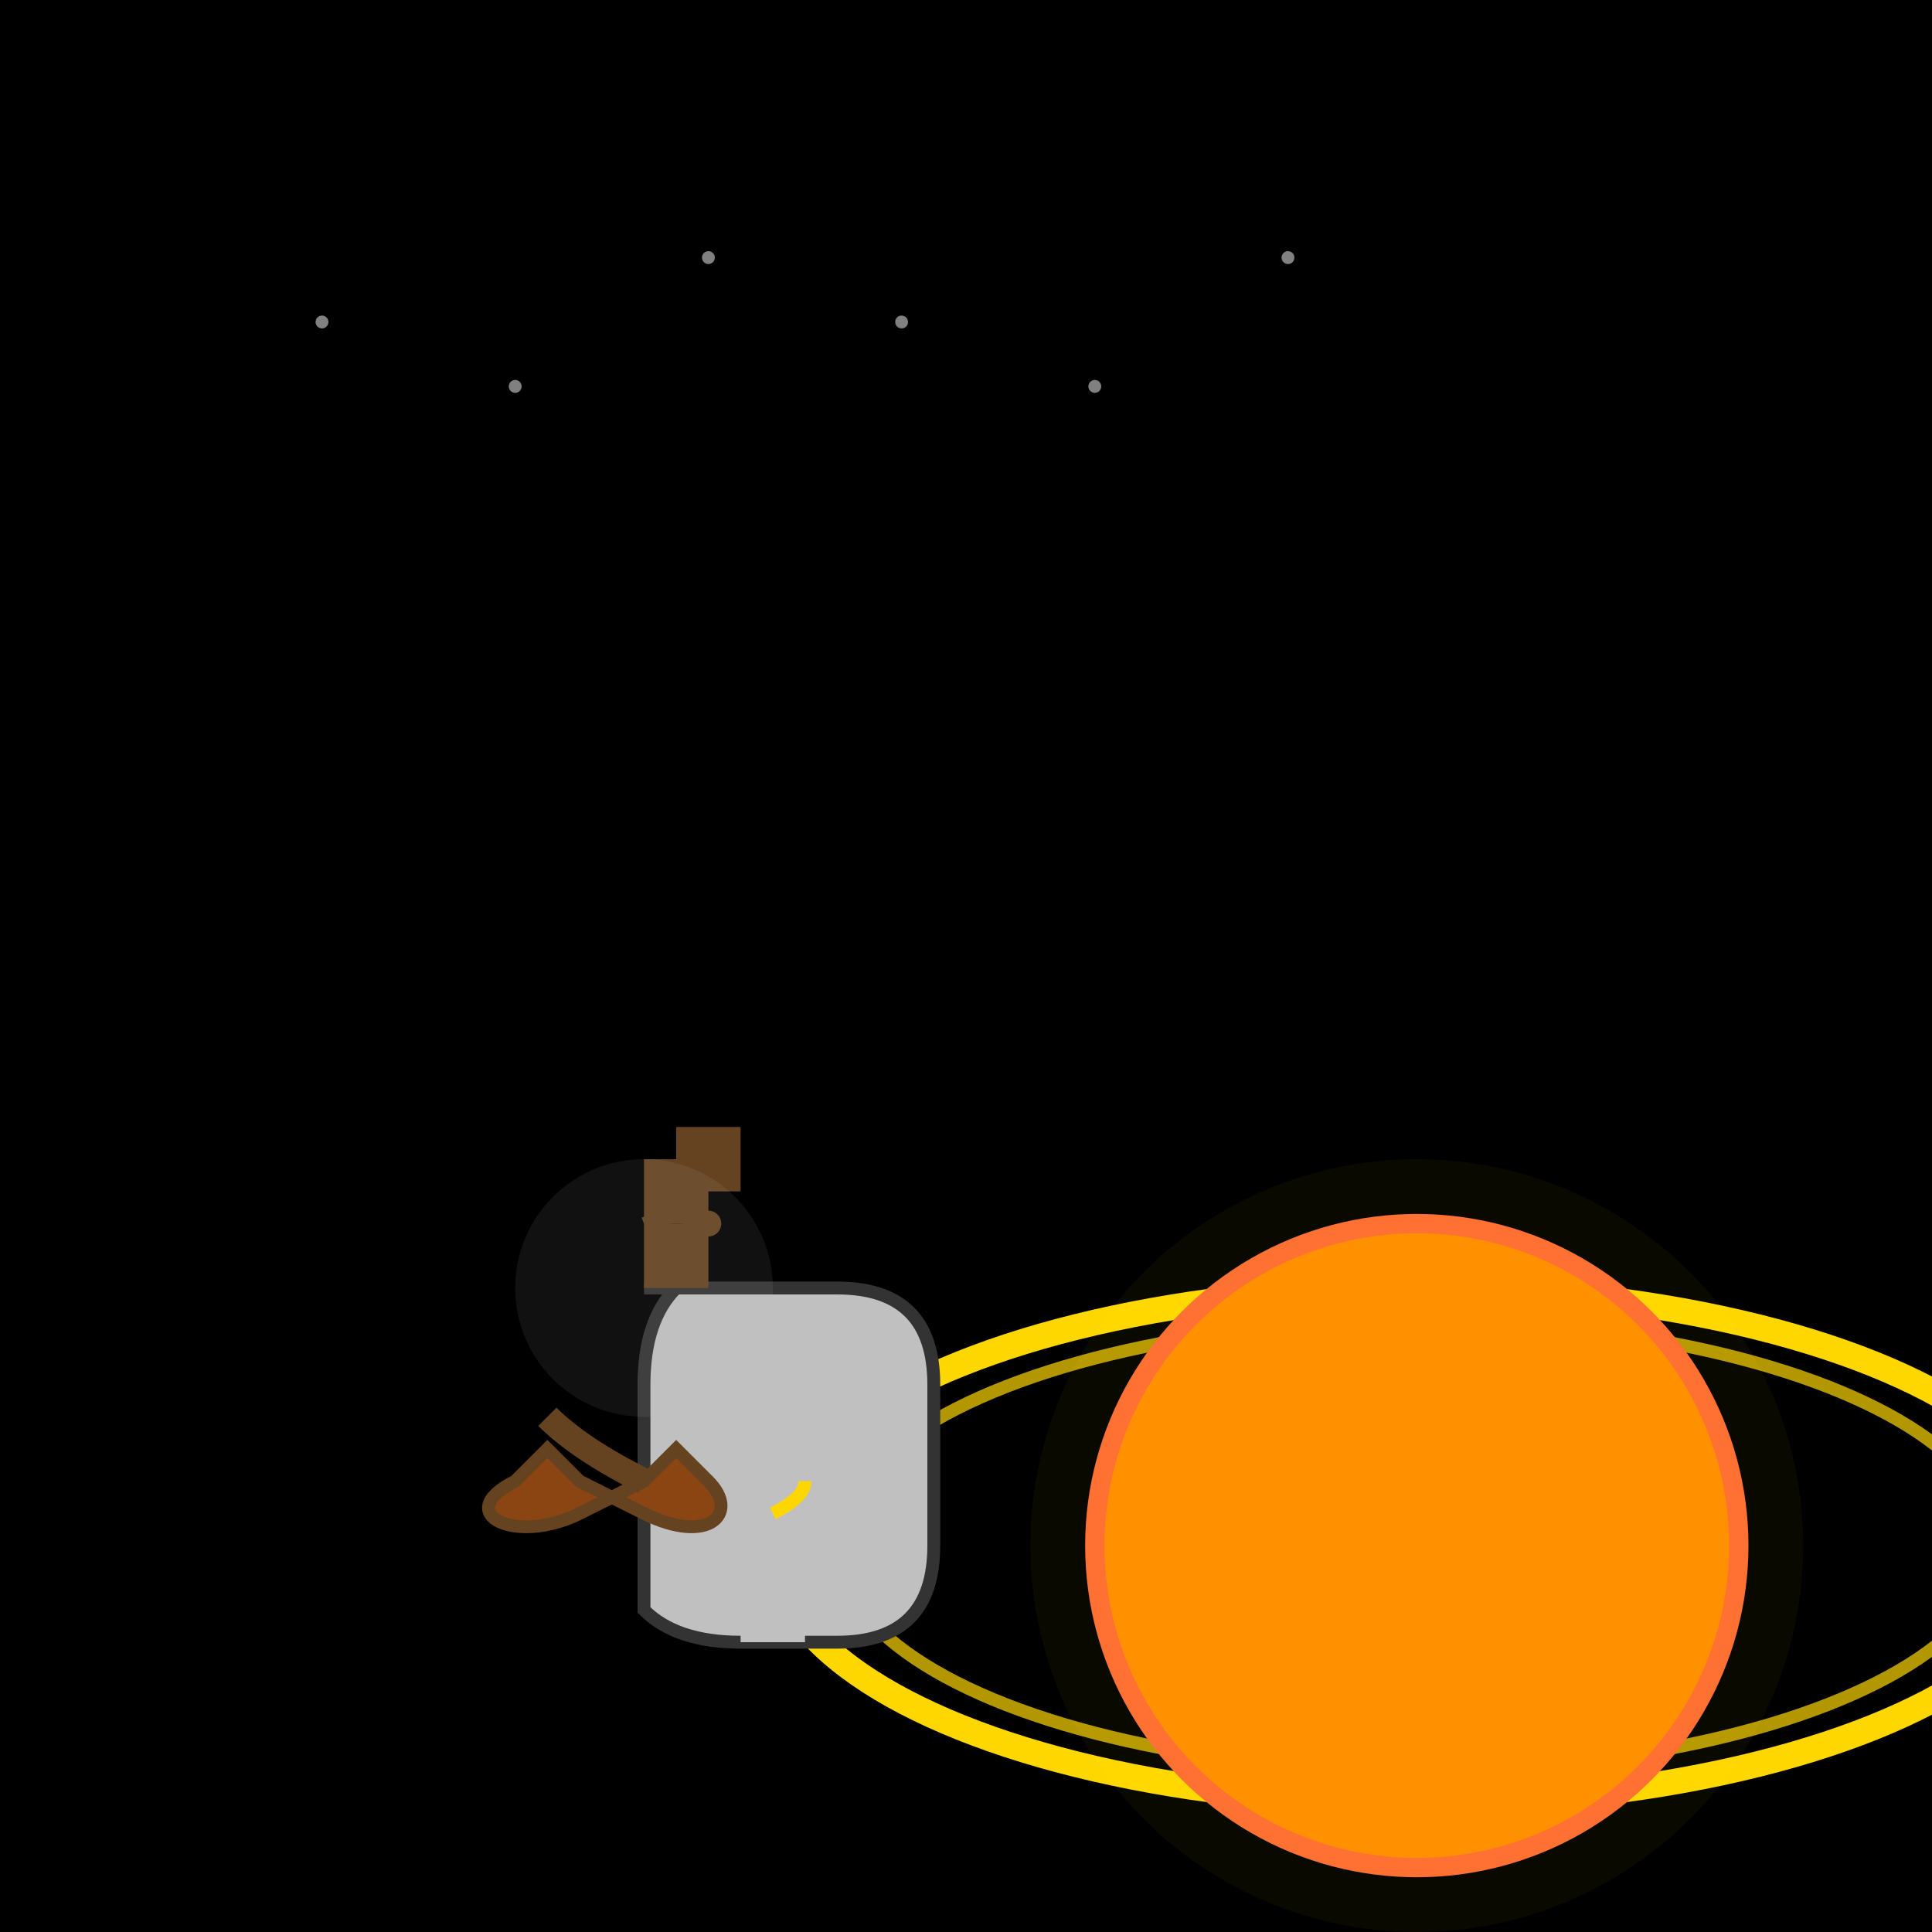
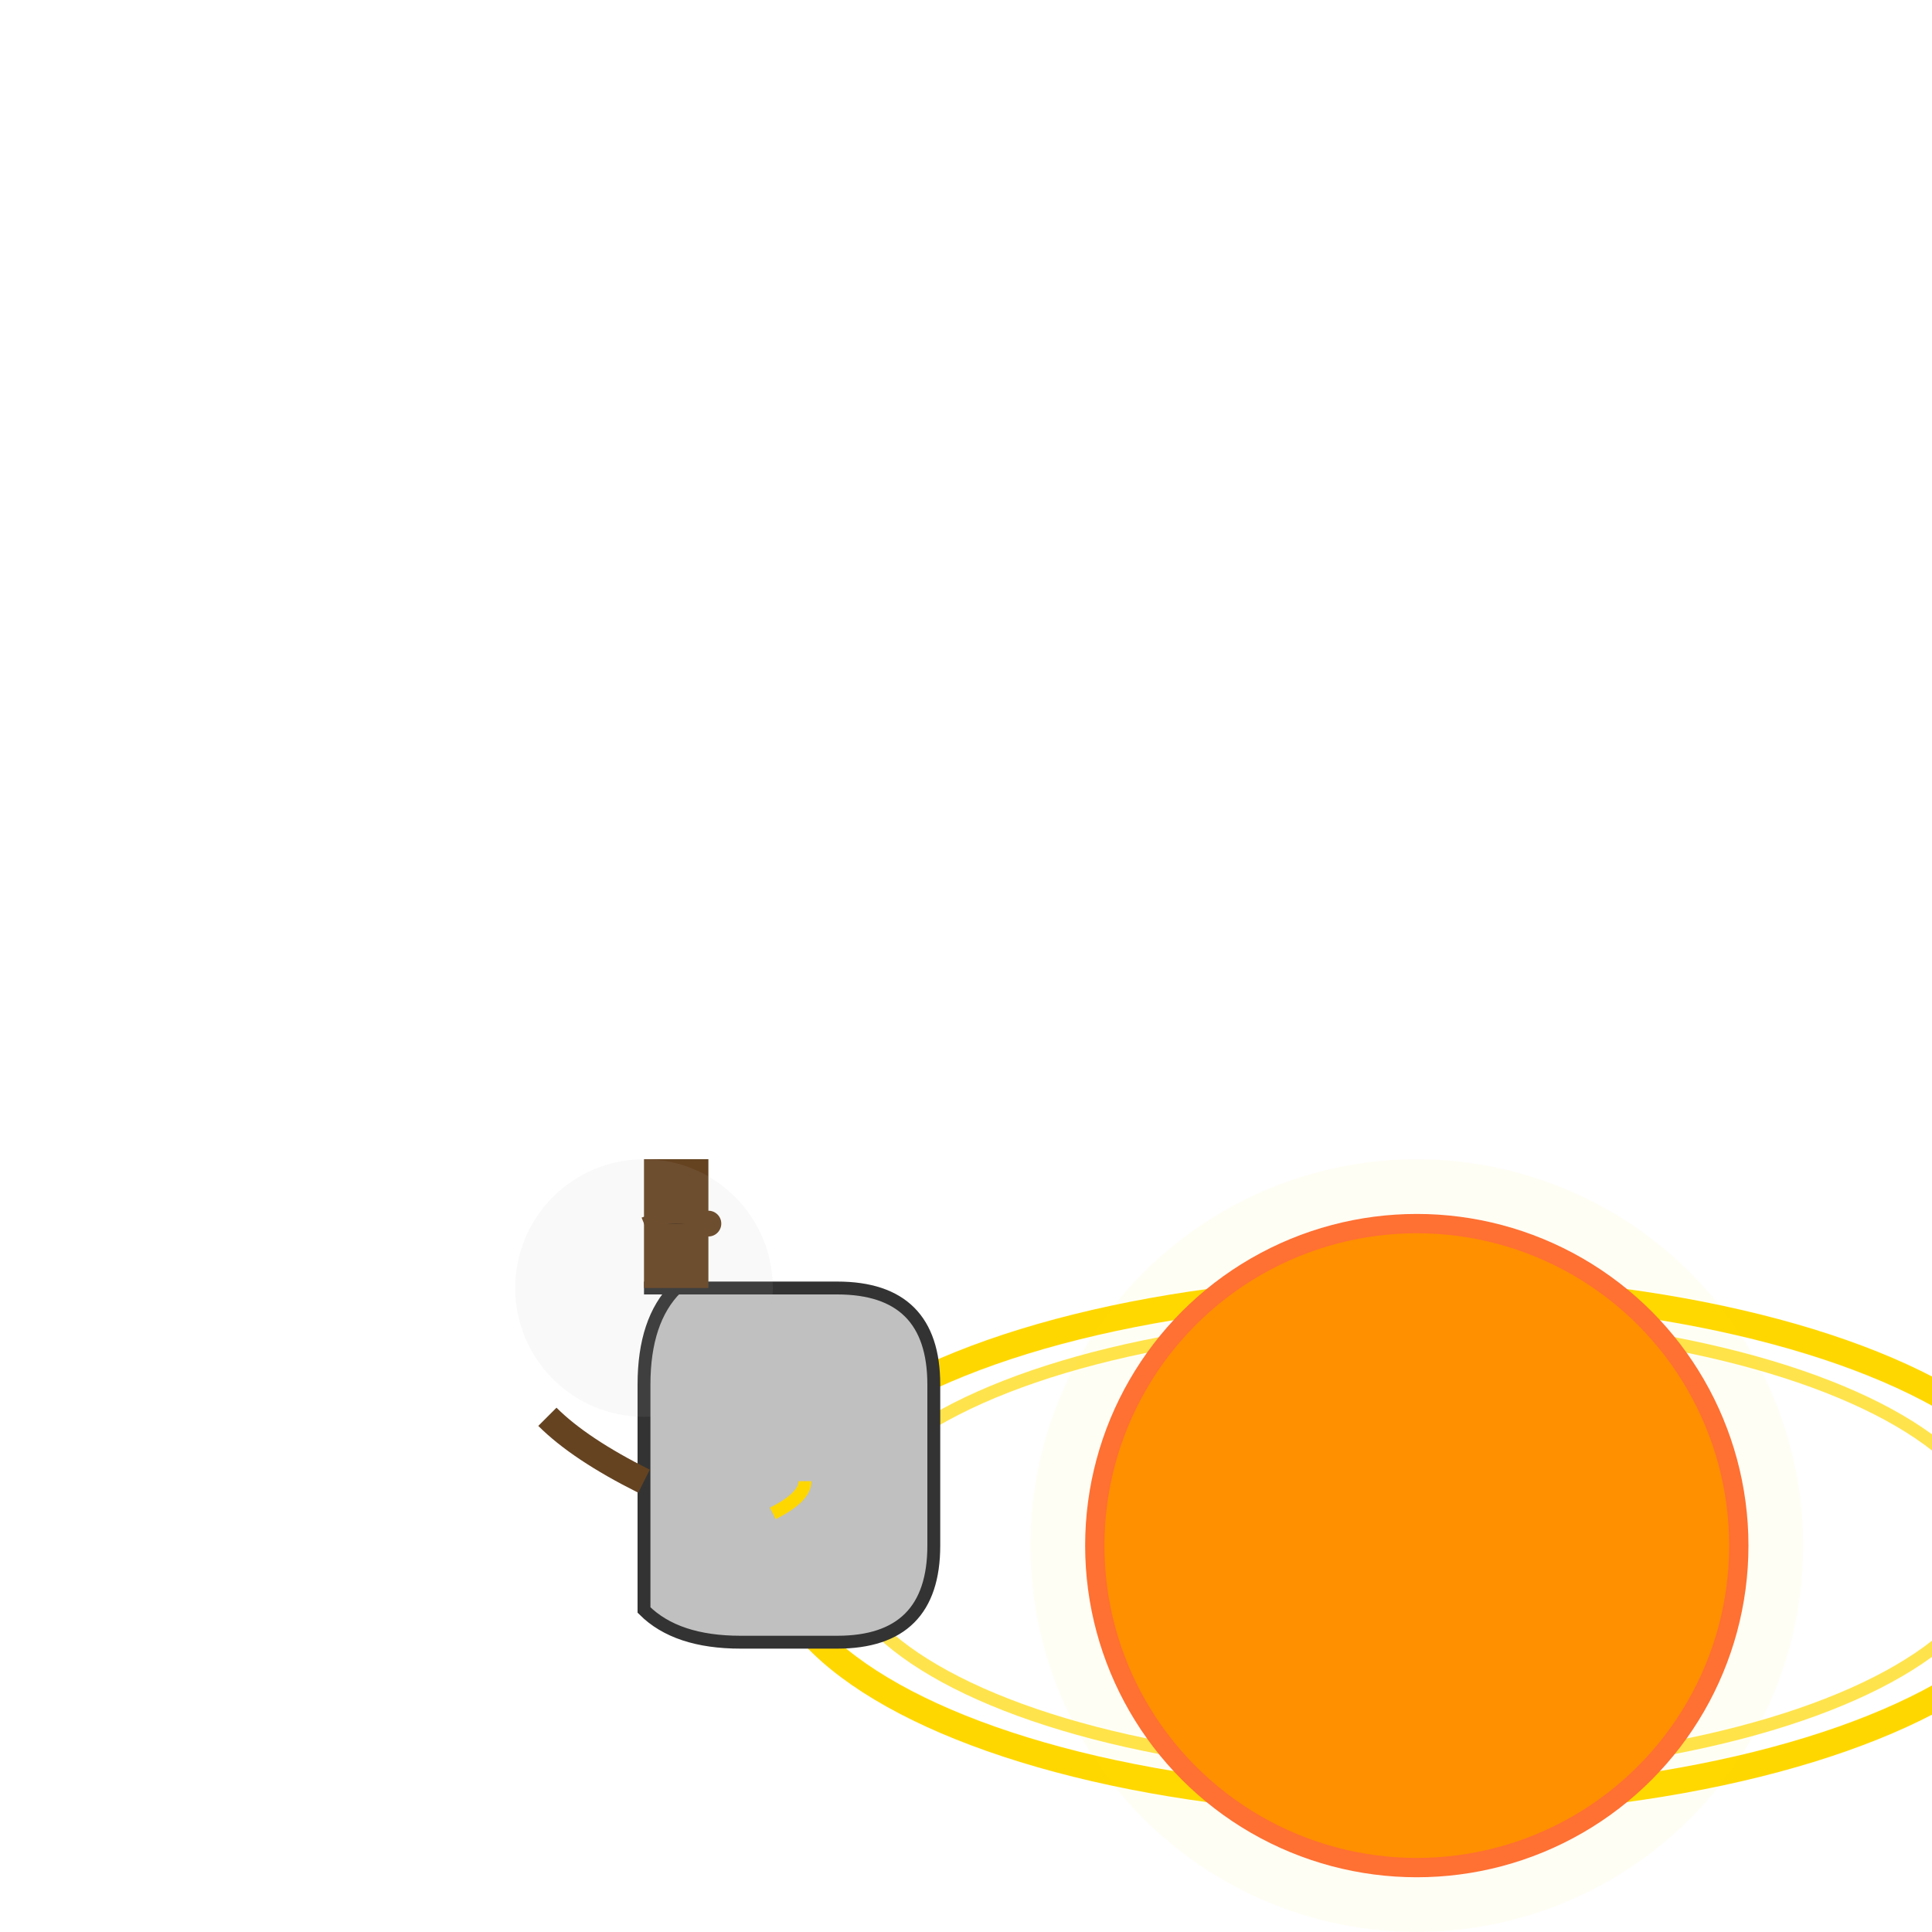
<svg xmlns="http://www.w3.org/2000/svg" viewBox="0 0 300 300">
-   <rect width="300" height="300" fill="#000000" />
  <ellipse cx="220" cy="240" rx="100" ry="40" fill="none" stroke="#FFD700" stroke-width="4" />
  <ellipse cx="220" cy="240" rx="90" ry="35" fill="none" stroke="#FFD700" stroke-width="2" opacity="0.7" />
  <circle cx="220" cy="240" r="50" fill="none" stroke="#888888" stroke-width="2" />
  <circle cx="220" cy="240" r="50" fill="#FF8C00" stroke="#FF6B35" stroke-width="3">
    <animate attributeName="r" from="50" to="52" dur="2s" repeatCount="indefinite" />
  </circle>
  <g transform="translate(100,200)">
    <path d="M0,0 L30,0 Q45,0 45,15 L45,40 Q45,55 30,55 L15,55 Q5,55 0,50 L0,15 Q0,5 5,0 Z" fill="#C0C0C0" stroke="#333" stroke-width="2" />
-     <path d="M15,50 L15,55 L25,55 L25,50 Z" fill="#C0C0C0" />
    <path d="M20,35 Q25,32.5 25,30" stroke="#ffd700" stroke-width="2" />
-     <path d="M-20,30 C-30,35 -20,40 -10,35 L0,30 L5,25 L10,30 C15,35 10,40 0,35 L-10,30 L-15,25 Z" fill="#8B4513" stroke="#654321" stroke-width="2" />
    <path d="M0,30 Q-10,25 -15,20" stroke="#654321" stroke-width="4" />
    <path d="M0,0 L10,0 L10,-20 L0,-20 Z" fill="#654321" />
-     <path d="M5,-15 L15,-15 L15,-25 L5,-25 Z" fill="#654321" />
    <path d="M0,-10 Q5,-12 10,-10" stroke="#654321" stroke-width="2" />
    <circle cx="10" cy="-10" r="2" fill="#654321" />
  </g>
  <g opacity="0.5">
    <circle cx="50" cy="50" r="1" fill="white" />
    <circle cx="80" cy="60" r="1" fill="white" />
    <circle cx="110" cy="40" r="1" fill="white" />
    <circle cx="140" cy="50" r="1" fill="white" />
    <circle cx="170" cy="60" r="1" fill="white" />
    <circle cx="200" cy="40" r="1" fill="white" />
  </g>
  <filter id="glow">
    <feGaussianBlur stdDeviation="4" result="glow" />
    <feMerge>
      <feMergeNode in="glow" />
      <feMergeNode in="SourceGraphic" />
    </feMerge>
  </filter>
  <circle cx="220" cy="240" r="60" fill="#FFD700" opacity="0.2" filter="url(#glow)" />
  <circle cx="100" cy="200" r="20" fill="#C0C0C0" opacity="0.3" filter="url(#glow)" />
</svg>